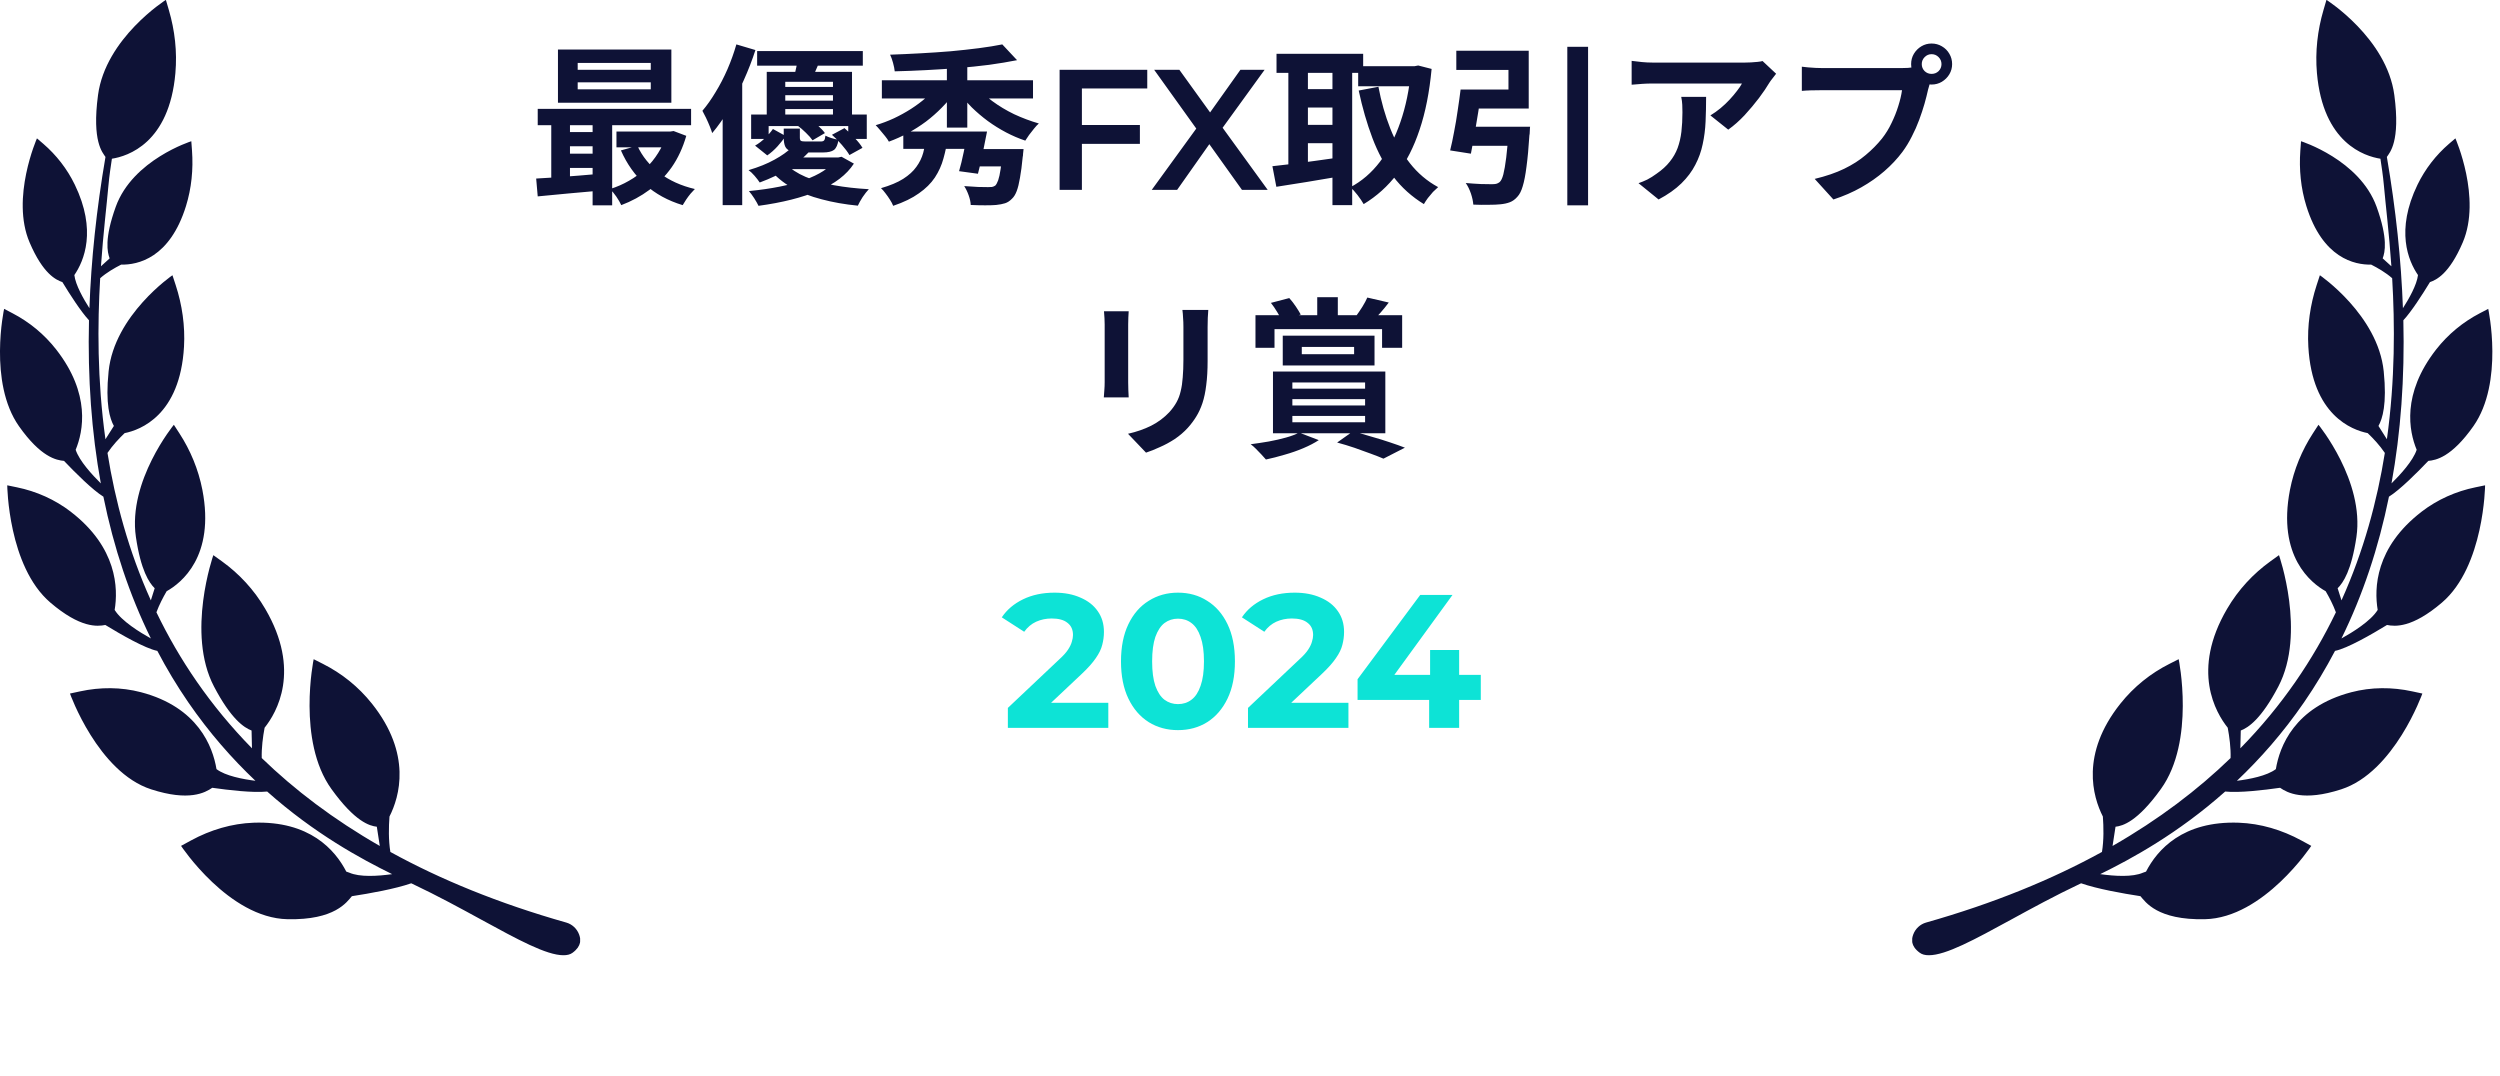
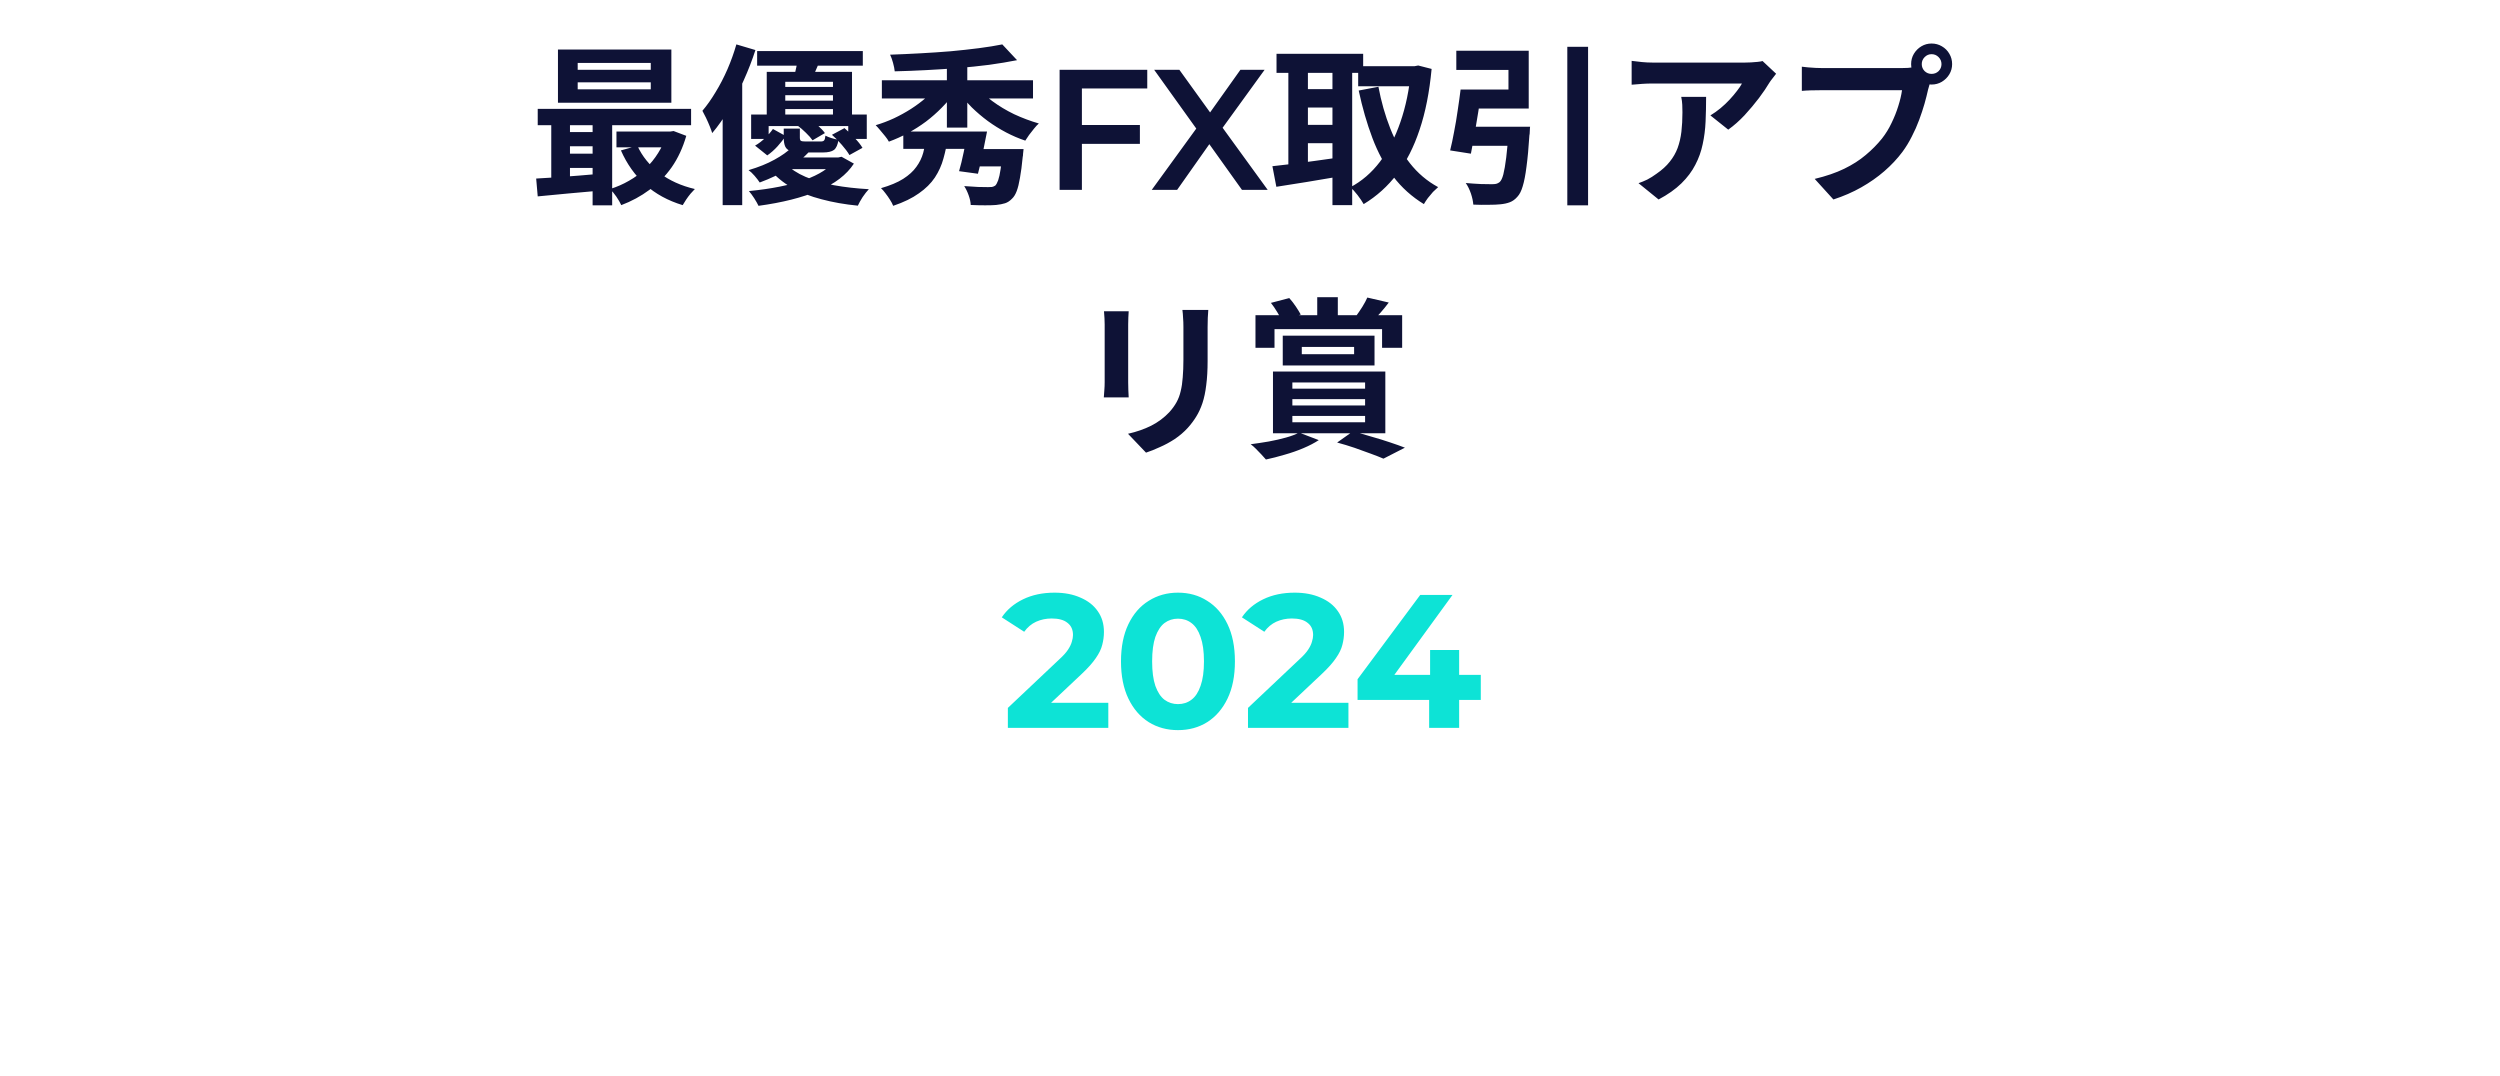
<svg xmlns="http://www.w3.org/2000/svg" width="158" height="68" viewBox="0 0 158 68" fill="none">
  <path d="M36.51 5.202V5.646H41.129V5.202H36.51ZM36.51 3.977V4.41H41.129V3.977H36.51ZM35.263 3.131H42.43V6.492H35.263V3.131ZM33.984 6.882H43.677V7.912H33.984V6.882ZM38.96 8.314H42.506V9.311H38.96V8.314ZM35.653 8.346H38.115V9.246H35.653V8.346ZM35.653 9.712H38.115V10.612H35.653V9.712ZM40.283 9.213C40.587 9.878 41.049 10.45 41.671 10.927C42.3 11.404 43.048 11.743 43.915 11.946C43.836 12.025 43.745 12.123 43.644 12.239C43.543 12.361 43.449 12.488 43.362 12.618C43.276 12.748 43.203 12.864 43.146 12.965C42.213 12.683 41.422 12.249 40.771 11.664C40.128 11.078 39.618 10.359 39.242 9.506L40.283 9.213ZM42.115 8.314H42.354L42.571 8.281L43.373 8.585C43.156 9.336 42.849 9.998 42.452 10.569C42.054 11.133 41.584 11.61 41.042 12C40.507 12.398 39.914 12.719 39.264 12.965C39.192 12.806 39.087 12.625 38.95 12.423C38.812 12.228 38.682 12.069 38.559 11.946C38.978 11.816 39.376 11.642 39.752 11.425C40.135 11.209 40.482 10.952 40.793 10.655C41.104 10.359 41.371 10.03 41.595 9.669C41.826 9.307 42 8.921 42.115 8.509V8.314ZM33.886 11.284C34.255 11.263 34.667 11.237 35.122 11.209C35.578 11.172 36.058 11.136 36.564 11.1C37.07 11.057 37.58 11.013 38.093 10.97V12.033C37.363 12.098 36.636 12.163 35.914 12.228C35.198 12.3 34.555 12.361 33.984 12.412L33.886 11.284ZM37.453 7.218H38.689V12.976H37.453V7.218ZM34.84 7.24H36.022V11.675H34.84V7.24ZM47.851 3.228H54.53V4.15H47.851V3.228ZM49.12 5.494H53.208V6.015H49.12V5.494ZM49.12 6.362H53.208V6.893H49.12V6.362ZM48.458 4.54H53.847V7.544H52.644V5.169H49.629V7.544H48.458V4.54ZM47.472 7.24H54.78V8.78H53.609V7.967H48.578V8.78H47.472V7.24ZM48.849 8.151L49.651 8.595C49.514 8.805 49.344 9.022 49.142 9.246C48.939 9.47 48.722 9.662 48.491 9.821L47.721 9.203C47.938 9.08 48.148 8.921 48.35 8.726C48.552 8.53 48.719 8.339 48.849 8.151ZM49.532 8.129H50.551V8.693C50.551 8.801 50.573 8.87 50.616 8.899C50.667 8.928 50.764 8.942 50.909 8.942C50.938 8.942 50.996 8.942 51.082 8.942C51.169 8.942 51.263 8.942 51.364 8.942C51.465 8.942 51.563 8.942 51.657 8.942C51.751 8.942 51.82 8.942 51.863 8.942C51.971 8.942 52.044 8.921 52.08 8.877C52.123 8.834 52.152 8.733 52.167 8.574C52.261 8.624 52.387 8.675 52.546 8.726C52.712 8.776 52.861 8.812 52.991 8.834C52.947 9.145 52.853 9.358 52.709 9.474C52.564 9.582 52.329 9.636 52.004 9.636C51.953 9.636 51.87 9.636 51.755 9.636C51.639 9.636 51.512 9.636 51.375 9.636C51.245 9.636 51.122 9.636 51.006 9.636C50.891 9.636 50.808 9.636 50.757 9.636C50.432 9.636 50.179 9.611 49.998 9.56C49.817 9.503 49.694 9.405 49.629 9.268C49.564 9.13 49.532 8.939 49.532 8.693V8.129ZM50.388 7.923L51.126 7.5C51.314 7.616 51.502 7.761 51.69 7.934C51.877 8.1 52.026 8.259 52.134 8.411L51.353 8.867C51.259 8.729 51.118 8.57 50.931 8.389C50.75 8.209 50.569 8.053 50.388 7.923ZM52.579 8.52L53.37 8.097C53.58 8.277 53.793 8.483 54.01 8.715C54.234 8.946 54.4 9.156 54.509 9.344L53.684 9.799C53.576 9.611 53.417 9.398 53.208 9.159C52.998 8.913 52.788 8.7 52.579 8.52ZM50.031 9.322L51.169 9.56C50.786 9.972 50.338 10.341 49.825 10.666C49.319 10.984 48.715 11.274 48.014 11.534C47.934 11.411 47.826 11.27 47.689 11.111C47.551 10.952 47.425 10.833 47.309 10.753C47.945 10.565 48.491 10.345 48.946 10.092C49.409 9.839 49.77 9.582 50.031 9.322ZM52.741 9.951H52.98L53.186 9.907L53.966 10.341C53.504 11.05 52.756 11.62 51.722 12.054C50.696 12.488 49.434 12.806 47.938 13.008C47.873 12.871 47.783 12.712 47.667 12.531C47.551 12.351 47.439 12.199 47.331 12.076C48.74 11.939 49.915 11.704 50.855 11.371C51.794 11.031 52.423 10.623 52.741 10.146V9.951ZM49.662 10.352C49.973 10.677 50.388 10.952 50.909 11.176C51.437 11.4 52.036 11.577 52.709 11.707C53.388 11.83 54.122 11.913 54.91 11.957C54.787 12.087 54.657 12.253 54.519 12.455C54.389 12.658 54.288 12.838 54.216 12.998C53.392 12.918 52.629 12.784 51.928 12.596C51.227 12.416 50.598 12.17 50.041 11.859C49.492 11.541 49.026 11.154 48.643 10.699L49.662 10.352ZM49.825 9.951H53.045V10.688H49.098L49.825 9.951ZM50.421 3.651L51.831 3.814C51.736 4.045 51.642 4.262 51.548 4.464C51.462 4.667 51.386 4.844 51.321 4.996L50.193 4.801C50.244 4.62 50.291 4.425 50.334 4.215C50.378 4.005 50.407 3.817 50.421 3.651ZM46.539 2.806L47.743 3.163C47.54 3.792 47.295 4.428 47.005 5.072C46.724 5.715 46.413 6.326 46.073 6.904C45.733 7.475 45.379 7.977 45.011 8.411C44.982 8.31 44.931 8.169 44.859 7.988C44.786 7.808 44.707 7.627 44.62 7.446C44.533 7.265 44.458 7.117 44.392 7.002C44.682 6.662 44.96 6.268 45.227 5.82C45.502 5.372 45.751 4.891 45.975 4.378C46.2 3.857 46.388 3.333 46.539 2.806ZM45.672 5.787L46.875 4.584L46.908 4.605V12.965H45.672V5.787ZM55.734 5.072H65.286V6.221H55.734V5.072ZM57.089 8.314H61.513V9.409H57.089V8.314ZM59.843 3.608H61.133V8.064H59.843V3.608ZM59.236 5.397L60.331 5.82C60.1 6.167 59.829 6.496 59.518 6.806C59.214 7.117 58.882 7.41 58.52 7.685C58.159 7.952 57.779 8.194 57.382 8.411C56.992 8.621 56.59 8.801 56.178 8.953C56.12 8.845 56.041 8.729 55.94 8.606C55.839 8.476 55.734 8.35 55.625 8.227C55.524 8.104 55.43 7.999 55.343 7.912C55.734 7.797 56.117 7.652 56.493 7.479C56.876 7.298 57.237 7.099 57.577 6.882C57.924 6.658 58.238 6.423 58.52 6.178C58.802 5.925 59.041 5.664 59.236 5.397ZM61.675 5.397C61.943 5.744 62.286 6.073 62.706 6.384C63.125 6.694 63.587 6.973 64.093 7.218C64.607 7.457 65.127 7.652 65.655 7.804C65.561 7.883 65.46 7.992 65.351 8.129C65.243 8.259 65.138 8.393 65.037 8.53C64.943 8.661 64.863 8.78 64.798 8.888C64.386 8.751 63.981 8.577 63.584 8.368C63.186 8.158 62.803 7.92 62.434 7.652C62.073 7.385 61.737 7.099 61.426 6.796C61.115 6.485 60.841 6.159 60.602 5.82L61.675 5.397ZM63.345 2.806L64.278 3.803C63.736 3.911 63.15 4.009 62.521 4.096C61.892 4.175 61.238 4.244 60.559 4.302C59.886 4.352 59.207 4.396 58.52 4.432C57.841 4.468 57.183 4.493 56.547 4.508C56.532 4.356 56.496 4.175 56.438 3.966C56.381 3.756 56.319 3.586 56.254 3.456C56.883 3.434 57.523 3.405 58.173 3.369C58.831 3.333 59.471 3.29 60.093 3.239C60.721 3.181 61.314 3.116 61.871 3.044C62.427 2.972 62.919 2.892 63.345 2.806ZM58.553 8.661H59.908C59.843 9.13 59.749 9.582 59.626 10.016C59.511 10.442 59.33 10.844 59.084 11.219C58.838 11.588 58.502 11.921 58.076 12.217C57.657 12.52 57.114 12.784 56.449 13.008C56.406 12.893 56.337 12.763 56.243 12.618C56.157 12.481 56.063 12.347 55.962 12.217C55.867 12.087 55.773 11.978 55.68 11.892C56.258 11.725 56.724 11.53 57.078 11.306C57.44 11.075 57.718 10.822 57.913 10.547C58.115 10.272 58.26 9.976 58.347 9.658C58.434 9.333 58.502 9 58.553 8.661ZM63.378 9.419H64.69C64.69 9.419 64.686 9.452 64.679 9.517C64.672 9.575 64.664 9.644 64.657 9.723C64.657 9.803 64.65 9.868 64.635 9.918C64.585 10.446 64.527 10.887 64.462 11.241C64.404 11.588 64.335 11.866 64.256 12.076C64.177 12.286 64.079 12.444 63.963 12.553C63.826 12.697 63.678 12.795 63.519 12.846C63.36 12.896 63.172 12.932 62.955 12.954C62.789 12.969 62.557 12.976 62.261 12.976C61.972 12.976 61.668 12.969 61.35 12.954C61.343 12.773 61.3 12.571 61.22 12.347C61.141 12.123 61.047 11.928 60.938 11.761C61.234 11.783 61.527 11.801 61.816 11.816C62.106 11.823 62.315 11.826 62.445 11.826C62.547 11.826 62.63 11.823 62.695 11.816C62.767 11.801 62.836 11.772 62.901 11.729C62.966 11.664 63.027 11.552 63.085 11.393C63.143 11.227 63.193 10.995 63.237 10.699C63.287 10.402 63.331 10.03 63.367 9.582L63.378 9.419ZM61.762 9.419H63.681V10.515H61.437L61.762 9.419ZM61.144 8.314H62.38C62.294 8.762 62.2 9.232 62.098 9.723C61.997 10.215 61.9 10.634 61.806 10.981L60.613 10.818C60.714 10.478 60.812 10.077 60.906 9.615C61.007 9.152 61.086 8.718 61.144 8.314ZM68.257 7.902H72.041V9.094H68.257V7.902ZM68.376 12H66.967V4.41H72.507V5.592H68.376V12ZM72.79 12L75.988 7.598V8.661L72.942 4.41H74.535L76.802 7.555L76.151 7.565L78.395 4.41H79.924L76.899 8.585V7.565L80.119 12H78.493L76.108 8.661H76.747L74.394 12H72.79ZM85.837 4.183H89.535V5.451H85.837V4.183ZM80.676 3.402H86.152V4.605H80.676V3.402ZM82.108 5.635H84.71V6.796H82.108V5.635ZM82.108 7.891H84.71V9.051H82.108V7.891ZM89.177 4.183H89.404L89.632 4.139L90.478 4.356C90.341 5.823 90.088 7.103 89.719 8.194C89.358 9.286 88.884 10.218 88.299 10.992C87.713 11.765 87.008 12.401 86.184 12.9C86.09 12.734 85.96 12.542 85.794 12.325C85.635 12.116 85.483 11.953 85.338 11.837C86.061 11.454 86.687 10.916 87.214 10.222C87.742 9.521 88.172 8.686 88.505 7.717C88.844 6.741 89.068 5.657 89.177 4.464V4.183ZM87.117 5.484C87.29 6.416 87.54 7.294 87.865 8.118C88.19 8.942 88.602 9.672 89.101 10.309C89.6 10.945 90.196 11.451 90.89 11.826C90.796 11.906 90.688 12.007 90.565 12.13C90.449 12.26 90.341 12.39 90.239 12.52C90.138 12.658 90.055 12.784 89.99 12.9C89.231 12.437 88.584 11.855 88.049 11.154C87.522 10.453 87.084 9.644 86.737 8.726C86.39 7.808 86.101 6.806 85.87 5.722L87.117 5.484ZM81.424 3.89H82.66V10.981H81.424V3.89ZM84.211 3.89H85.458V12.965H84.211V3.89ZM80.416 10.504C80.778 10.468 81.186 10.421 81.641 10.363C82.104 10.305 82.592 10.24 83.105 10.168C83.625 10.095 84.139 10.023 84.645 9.951L84.71 11.143C84.008 11.266 83.3 11.386 82.585 11.501C81.869 11.61 81.229 11.711 80.665 11.805L80.416 10.504ZM95.346 8.01H96.701C96.701 8.01 96.698 8.046 96.691 8.118C96.691 8.183 96.687 8.259 96.68 8.346C96.68 8.426 96.673 8.494 96.658 8.552C96.608 9.347 96.546 10.009 96.474 10.536C96.409 11.057 96.329 11.469 96.235 11.772C96.149 12.069 96.037 12.289 95.899 12.434C95.755 12.6 95.596 12.716 95.422 12.781C95.256 12.846 95.057 12.889 94.826 12.911C94.638 12.932 94.388 12.943 94.078 12.943C93.774 12.95 93.452 12.947 93.113 12.932C93.098 12.723 93.048 12.488 92.961 12.228C92.874 11.975 92.766 11.754 92.636 11.566C92.961 11.595 93.279 11.617 93.59 11.631C93.9 11.639 94.128 11.642 94.273 11.642C94.381 11.642 94.475 11.635 94.555 11.62C94.634 11.599 94.707 11.563 94.772 11.512C94.865 11.433 94.945 11.27 95.01 11.024C95.075 10.771 95.137 10.413 95.194 9.951C95.252 9.488 95.303 8.903 95.346 8.194V8.01ZM92.31 5.657H93.644C93.579 6.105 93.507 6.575 93.427 7.067C93.348 7.558 93.268 8.035 93.189 8.498C93.109 8.953 93.033 9.358 92.961 9.712L91.649 9.506C91.736 9.159 91.819 8.769 91.898 8.335C91.985 7.894 92.061 7.443 92.126 6.98C92.198 6.51 92.26 6.069 92.31 5.657ZM99.054 2.957H100.366V12.976H99.054V2.957ZM92.581 8.01H95.737V9.213H92.43L92.581 8.01ZM92.755 5.657H95.335V4.421H92.039V3.207H96.615V6.861H92.755V5.657ZM112.25 4.66C112.192 4.732 112.12 4.826 112.033 4.942C111.946 5.05 111.877 5.144 111.827 5.223C111.661 5.505 111.44 5.831 111.165 6.199C110.891 6.561 110.587 6.922 110.255 7.284C109.922 7.638 109.579 7.941 109.225 8.194L108.097 7.294C108.314 7.164 108.527 7.012 108.737 6.839C108.946 6.665 109.138 6.485 109.311 6.297C109.492 6.102 109.648 5.917 109.778 5.744C109.915 5.57 110.02 5.415 110.092 5.278C109.998 5.278 109.839 5.278 109.615 5.278C109.391 5.278 109.123 5.278 108.813 5.278C108.502 5.278 108.166 5.278 107.804 5.278C107.45 5.278 107.096 5.278 106.742 5.278C106.388 5.278 106.051 5.278 105.733 5.278C105.423 5.278 105.151 5.278 104.92 5.278C104.696 5.278 104.537 5.278 104.443 5.278C104.219 5.278 104.006 5.285 103.803 5.299C103.601 5.314 103.373 5.332 103.12 5.354V3.846C103.33 3.875 103.547 3.901 103.771 3.922C103.995 3.944 104.219 3.955 104.443 3.955C104.537 3.955 104.703 3.955 104.942 3.955C105.18 3.955 105.462 3.955 105.788 3.955C106.12 3.955 106.471 3.955 106.839 3.955C107.215 3.955 107.587 3.955 107.956 3.955C108.332 3.955 108.679 3.955 108.997 3.955C109.322 3.955 109.597 3.955 109.821 3.955C110.052 3.955 110.208 3.955 110.287 3.955C110.388 3.955 110.511 3.951 110.656 3.944C110.8 3.937 110.941 3.926 111.079 3.911C111.223 3.897 111.328 3.879 111.393 3.857L112.25 4.66ZM107.826 6.123C107.826 6.658 107.815 7.175 107.793 7.674C107.772 8.173 107.71 8.653 107.609 9.116C107.515 9.571 107.36 10.005 107.143 10.417C106.933 10.829 106.641 11.219 106.265 11.588C105.889 11.957 105.408 12.296 104.823 12.607L103.554 11.577C103.727 11.519 103.912 11.443 104.107 11.349C104.302 11.248 104.497 11.125 104.692 10.981C105.039 10.742 105.318 10.489 105.527 10.222C105.744 9.954 105.91 9.665 106.026 9.354C106.142 9.036 106.221 8.693 106.265 8.324C106.308 7.949 106.33 7.54 106.33 7.099C106.33 6.933 106.326 6.774 106.319 6.622C106.312 6.463 106.29 6.297 106.254 6.123H107.826ZM121.455 4.052C121.455 4.226 121.516 4.374 121.639 4.497C121.762 4.613 121.907 4.67 122.073 4.67C122.247 4.67 122.395 4.613 122.518 4.497C122.64 4.374 122.702 4.226 122.702 4.052C122.702 3.879 122.64 3.731 122.518 3.608C122.395 3.485 122.247 3.424 122.073 3.424C121.907 3.424 121.762 3.485 121.639 3.608C121.516 3.731 121.455 3.879 121.455 4.052ZM120.783 4.052C120.783 3.814 120.841 3.597 120.956 3.402C121.079 3.199 121.238 3.04 121.433 2.925C121.629 2.809 121.842 2.751 122.073 2.751C122.312 2.751 122.528 2.809 122.724 2.925C122.926 3.04 123.085 3.199 123.201 3.402C123.316 3.597 123.374 3.814 123.374 4.052C123.374 4.284 123.316 4.497 123.201 4.692C123.085 4.887 122.926 5.046 122.724 5.169C122.528 5.285 122.312 5.343 122.073 5.343C121.842 5.343 121.629 5.285 121.433 5.169C121.238 5.046 121.079 4.887 120.956 4.692C120.841 4.497 120.783 4.284 120.783 4.052ZM122.095 4.909C122.044 5.01 122.001 5.133 121.965 5.278C121.928 5.415 121.892 5.541 121.856 5.657C121.798 5.925 121.722 6.225 121.629 6.557C121.535 6.882 121.423 7.222 121.292 7.576C121.162 7.93 121.007 8.281 120.826 8.628C120.653 8.975 120.454 9.3 120.23 9.604C119.905 10.037 119.525 10.442 119.091 10.818C118.658 11.194 118.173 11.534 117.638 11.837C117.104 12.141 116.514 12.398 115.871 12.607L114.689 11.306C115.412 11.133 116.034 10.919 116.554 10.666C117.075 10.413 117.526 10.124 117.91 9.799C118.3 9.474 118.643 9.127 118.94 8.758C119.178 8.454 119.381 8.126 119.547 7.771C119.72 7.417 119.861 7.063 119.97 6.709C120.085 6.347 120.165 6.011 120.208 5.7C120.1 5.7 119.919 5.7 119.666 5.7C119.42 5.7 119.128 5.7 118.788 5.7C118.455 5.7 118.105 5.7 117.736 5.7C117.375 5.7 117.024 5.7 116.684 5.7C116.345 5.7 116.037 5.7 115.763 5.7C115.495 5.7 115.296 5.7 115.166 5.7C114.913 5.7 114.668 5.704 114.429 5.711C114.198 5.719 114.013 5.729 113.876 5.744V4.215C113.985 4.23 114.115 4.244 114.266 4.258C114.425 4.273 114.584 4.284 114.744 4.291C114.91 4.298 115.051 4.302 115.166 4.302C115.282 4.302 115.445 4.302 115.654 4.302C115.871 4.302 116.121 4.302 116.402 4.302C116.684 4.302 116.977 4.302 117.281 4.302C117.591 4.302 117.899 4.302 118.202 4.302C118.513 4.302 118.802 4.302 119.07 4.302C119.337 4.302 119.568 4.302 119.764 4.302C119.959 4.302 120.1 4.302 120.186 4.302C120.295 4.302 120.425 4.298 120.577 4.291C120.736 4.284 120.888 4.258 121.032 4.215L122.095 4.909ZM76.364 19.586C76.357 19.738 76.346 19.904 76.332 20.085C76.324 20.258 76.321 20.454 76.321 20.67C76.321 20.858 76.321 21.086 76.321 21.354C76.321 21.621 76.321 21.888 76.321 22.156C76.321 22.416 76.321 22.637 76.321 22.817C76.321 23.395 76.292 23.901 76.234 24.335C76.183 24.769 76.104 25.148 75.995 25.474C75.887 25.799 75.753 26.088 75.594 26.341C75.442 26.587 75.265 26.822 75.063 27.046C74.824 27.306 74.55 27.541 74.239 27.751C73.928 27.953 73.614 28.123 73.296 28.26C72.985 28.405 72.696 28.52 72.428 28.607L71.29 27.415C71.832 27.292 72.32 27.122 72.754 26.905C73.194 26.681 73.578 26.395 73.903 26.048C74.091 25.839 74.243 25.629 74.358 25.419C74.474 25.21 74.561 24.979 74.618 24.726C74.683 24.465 74.727 24.173 74.749 23.847C74.777 23.522 74.792 23.15 74.792 22.73C74.792 22.543 74.792 22.319 74.792 22.058C74.792 21.798 74.792 21.541 74.792 21.288C74.792 21.035 74.792 20.829 74.792 20.67C74.792 20.454 74.785 20.258 74.77 20.085C74.763 19.904 74.749 19.738 74.727 19.586H76.364ZM71.333 19.673C71.326 19.803 71.319 19.933 71.311 20.063C71.304 20.186 71.301 20.334 71.301 20.508C71.301 20.587 71.301 20.717 71.301 20.898C71.301 21.079 71.301 21.292 71.301 21.538C71.301 21.776 71.301 22.029 71.301 22.297C71.301 22.557 71.301 22.81 71.301 23.056C71.301 23.302 71.301 23.526 71.301 23.728C71.301 23.923 71.301 24.071 71.301 24.173C71.301 24.31 71.304 24.469 71.311 24.65C71.319 24.83 71.326 24.986 71.333 25.116H69.761C69.768 25.015 69.779 24.87 69.793 24.682C69.808 24.494 69.815 24.321 69.815 24.162C69.815 24.061 69.815 23.912 69.815 23.717C69.815 23.522 69.815 23.302 69.815 23.056C69.815 22.803 69.815 22.546 69.815 22.286C69.815 22.018 69.815 21.765 69.815 21.527C69.815 21.288 69.815 21.079 69.815 20.898C69.815 20.717 69.815 20.587 69.815 20.508C69.815 20.407 69.811 20.276 69.804 20.117C69.797 19.951 69.786 19.803 69.772 19.673H71.333ZM83.249 18.784H84.55V20.573H83.249V18.784ZM79.346 19.922H88.616V21.982H87.347V20.801H80.549V21.982H79.346V19.922ZM82.273 21.928V22.384H85.58V21.928H82.273ZM81.07 21.213H86.87V23.099H81.07V21.213ZM80.322 19.142L81.482 18.838C81.626 18.997 81.764 19.174 81.894 19.369C82.024 19.564 82.129 19.734 82.208 19.879L81.016 20.269C80.95 20.117 80.853 19.937 80.723 19.727C80.593 19.51 80.459 19.315 80.322 19.142ZM86.415 18.805L87.77 19.12C87.597 19.351 87.423 19.564 87.25 19.76C87.076 19.955 86.921 20.125 86.784 20.269L85.71 19.966C85.833 19.799 85.963 19.608 86.101 19.391C86.238 19.167 86.343 18.972 86.415 18.805ZM81.677 25.224V25.625H86.274V25.224H81.677ZM81.677 26.287V26.688H86.274V26.287H81.677ZM81.677 24.173V24.563H86.274V24.173H81.677ZM80.452 23.479H87.553V27.382H80.452V23.479ZM82.1 27.339L83.347 27.816C83.072 27.996 82.747 28.166 82.371 28.325C81.995 28.484 81.601 28.622 81.189 28.737C80.777 28.86 80.383 28.961 80.007 29.041C79.935 28.954 79.837 28.846 79.714 28.716C79.599 28.593 79.483 28.474 79.367 28.358C79.252 28.242 79.143 28.148 79.042 28.076C79.425 28.025 79.808 27.968 80.191 27.902C80.582 27.83 80.943 27.747 81.276 27.653C81.615 27.559 81.89 27.454 82.1 27.339ZM84.507 27.968L85.504 27.263C85.887 27.364 86.281 27.476 86.686 27.599C87.098 27.715 87.485 27.834 87.846 27.957C88.215 28.079 88.529 28.192 88.79 28.293L87.434 28.987C87.217 28.893 86.95 28.788 86.632 28.672C86.321 28.557 85.981 28.434 85.613 28.304C85.251 28.181 84.883 28.069 84.507 27.968Z" fill="#0E1236" />
  <path d="M63.697 46V44.74L66.937 41.68C67.193 41.448 67.381 41.24 67.501 41.056C67.621 40.872 67.701 40.704 67.741 40.552C67.789 40.4 67.813 40.26 67.813 40.132C67.813 39.796 67.697 39.54 67.465 39.364C67.241 39.18 66.909 39.088 66.469 39.088C66.117 39.088 65.789 39.156 65.485 39.292C65.189 39.428 64.937 39.64 64.729 39.928L63.313 39.016C63.633 38.536 64.081 38.156 64.657 37.876C65.233 37.596 65.897 37.456 66.649 37.456C67.273 37.456 67.817 37.56 68.281 37.768C68.753 37.968 69.117 38.252 69.373 38.62C69.637 38.988 69.769 39.428 69.769 39.94C69.769 40.212 69.733 40.484 69.661 40.756C69.597 41.02 69.461 41.3 69.253 41.596C69.053 41.892 68.757 42.224 68.365 42.592L65.677 45.124L65.305 44.416H70.045V46H63.697ZM74.447 46.144C73.759 46.144 73.143 45.976 72.599 45.64C72.055 45.296 71.627 44.8 71.315 44.152C71.003 43.504 70.847 42.72 70.847 41.8C70.847 40.88 71.003 40.096 71.315 39.448C71.627 38.8 72.055 38.308 72.599 37.972C73.143 37.628 73.759 37.456 74.447 37.456C75.143 37.456 75.759 37.628 76.295 37.972C76.839 38.308 77.267 38.8 77.579 39.448C77.891 40.096 78.047 40.88 78.047 41.8C78.047 42.72 77.891 43.504 77.579 44.152C77.267 44.8 76.839 45.296 76.295 45.64C75.759 45.976 75.143 46.144 74.447 46.144ZM74.447 44.5C74.775 44.5 75.059 44.408 75.299 44.224C75.547 44.04 75.739 43.748 75.875 43.348C76.019 42.948 76.091 42.432 76.091 41.8C76.091 41.168 76.019 40.652 75.875 40.252C75.739 39.852 75.547 39.56 75.299 39.376C75.059 39.192 74.775 39.1 74.447 39.1C74.127 39.1 73.843 39.192 73.595 39.376C73.355 39.56 73.163 39.852 73.019 40.252C72.883 40.652 72.815 41.168 72.815 41.8C72.815 42.432 72.883 42.948 73.019 43.348C73.163 43.748 73.355 44.04 73.595 44.224C73.843 44.408 74.127 44.5 74.447 44.5ZM78.873 46V44.74L82.113 41.68C82.369 41.448 82.557 41.24 82.677 41.056C82.797 40.872 82.877 40.704 82.917 40.552C82.965 40.4 82.989 40.26 82.989 40.132C82.989 39.796 82.873 39.54 82.641 39.364C82.417 39.18 82.085 39.088 81.645 39.088C81.293 39.088 80.965 39.156 80.661 39.292C80.365 39.428 80.113 39.64 79.905 39.928L78.489 39.016C78.809 38.536 79.257 38.156 79.833 37.876C80.409 37.596 81.073 37.456 81.825 37.456C82.449 37.456 82.993 37.56 83.457 37.768C83.929 37.968 84.293 38.252 84.549 38.62C84.813 38.988 84.945 39.428 84.945 39.94C84.945 40.212 84.909 40.484 84.837 40.756C84.773 41.02 84.637 41.3 84.429 41.596C84.229 41.892 83.933 42.224 83.541 42.592L80.853 45.124L80.481 44.416H85.221V46H78.873ZM85.798 44.236V42.928L89.758 37.6H91.798L87.922 42.928L86.974 42.652H93.586V44.236H85.798ZM90.322 46V44.236L90.382 42.652V41.08H92.218V46H90.322Z" fill="#0DE3D6" />
  <g clip-path="url(#clip0_9101_11544)">
-     <path d="M4.481 32.349C7.405 34.6 7.474 37.188 7.246 38.547C7.679 39.252 8.861 39.978 9.536 40.351C8.191 37.614 7.19 34.622 6.534 31.39C5.849 30.965 4.757 29.876 4.045 29.128C3.571 29.086 2.58 28.901 1.197 26.934C-0.748 24.163 0.26 19.52 0.26 19.52L0.788 19.796C1.841 20.343 2.792 21.116 3.558 22.097C5.739 24.898 5.266 27.257 4.782 28.426C5.012 29.128 5.832 30.017 6.372 30.55C5.788 27.34 5.536 23.901 5.624 20.241C5.112 19.694 4.405 18.589 3.943 17.829C3.541 17.691 2.721 17.315 1.87 15.321C0.671 12.517 2.335 8.744 2.335 8.744L2.743 9.094C3.553 9.793 4.241 10.666 4.73 11.677C6.125 14.561 5.315 16.484 4.699 17.384C4.772 18.009 5.279 18.898 5.651 19.478C5.761 16.437 6.096 13.246 6.666 9.918C6.485 9.639 5.802 8.959 6.194 6.014C6.671 2.407 10.483 -0.008 10.483 -0.008L10.672 0.636C11.049 1.918 11.203 3.271 11.085 4.617C10.699 9.053 8.066 9.876 7.072 10.031C7.006 10.487 6.911 11.069 6.852 11.738C6.747 12.934 6.529 14.688 6.38 16.829C6.536 16.688 6.735 16.509 6.93 16.329C6.783 15.943 6.585 15.092 7.317 13.064C8.391 10.094 12.091 8.926 12.091 8.926L12.135 9.52C12.221 10.702 12.103 11.898 11.756 13.017C10.73 16.326 8.702 16.744 7.657 16.724C7.248 16.931 6.737 17.224 6.331 17.583C6.16 20.478 6.14 23.992 6.664 27.76C6.82 27.514 7.014 27.21 7.197 26.92C6.945 26.467 6.651 25.547 6.864 23.467C7.229 19.909 10.899 17.395 10.899 17.395L11.105 18.023C11.511 19.266 11.704 20.592 11.629 21.915C11.381 26.244 8.871 27.174 7.877 27.373C7.52 27.713 7.109 28.155 6.793 28.625C7.278 31.65 8.124 34.818 9.534 37.943C9.607 37.708 9.693 37.44 9.776 37.177C9.424 36.832 8.9 36.05 8.589 33.937C8.071 30.401 10.988 26.846 10.988 26.846L11.337 27.384C12.032 28.453 12.539 29.666 12.791 30.962C13.603 35.172 11.447 36.854 10.532 37.365C10.305 37.755 10.062 38.221 9.886 38.697C11.318 41.669 13.273 44.589 15.925 47.293C15.918 46.992 15.908 46.578 15.899 46.169C15.421 45.987 14.602 45.445 13.523 43.385C11.756 40.011 13.483 35.086 13.483 35.086L14.029 35.478C15.111 36.257 16.055 37.268 16.762 38.478C19.048 42.376 17.482 45.042 16.723 45.992C16.613 46.575 16.523 47.274 16.542 47.909C18.607 49.909 21.069 51.785 24.003 53.465C23.959 53.18 23.888 52.713 23.815 52.249C23.362 52.197 22.437 51.94 20.944 49.862C18.757 46.821 19.824 41.661 19.824 41.661L20.413 41.959C21.585 42.55 22.65 43.393 23.509 44.473C26.044 47.658 25.249 50.354 24.615 51.605C24.566 52.26 24.549 53.108 24.671 53.843C27.825 55.578 31.506 57.092 35.793 58.307C36.16 58.412 36.461 58.691 36.598 59.056C36.706 59.346 36.781 59.779 36.184 60.216C36.042 60.321 35.854 60.371 35.612 60.371C34.533 60.371 32.722 59.379 30.427 58.127C29.125 57.415 27.647 56.608 26.071 55.862L25.99 55.824C24.965 56.18 23.379 56.465 22.239 56.639C21.928 56.995 21.182 58.161 18.165 58.094C14.447 58.011 11.443 53.459 11.443 53.459L12.067 53.119C13.305 52.445 14.653 52.045 16.028 51.995C19.564 51.871 21.177 53.708 21.886 55.086C21.95 55.103 22.014 55.125 22.075 55.152C22.733 55.443 23.854 55.376 24.784 55.246C22.819 54.282 19.877 52.686 16.885 50.025C15.996 50.117 14.455 49.937 13.415 49.788C12.96 50.1 11.949 50.661 9.556 49.887C6.186 48.799 4.422 43.832 4.422 43.832L5.063 43.694C6.336 43.418 7.65 43.418 8.912 43.749C12.514 44.694 13.447 47.188 13.682 48.608C14.244 49.036 15.348 49.246 16.143 49.346C14.685 47.965 13.231 46.324 11.89 44.373C11.181 43.34 10.532 42.26 9.943 41.136C9.172 40.981 7.64 40.1 6.656 39.498C6.152 39.597 5.08 39.705 3.181 38.081C0.509 35.793 0.458 30.672 0.458 30.672L1.072 30.799C2.293 31.05 3.465 31.564 4.491 32.354L4.481 32.349Z" fill="#0E1236" />
-   </g>
+     </g>
  <g clip-path="url(#clip1_9101_11544)">
-     <path d="M153.035 32.349C150.111 34.6 150.042 37.188 150.27 38.547C149.837 39.252 148.655 39.978 147.979 40.351C149.325 37.614 150.326 34.622 150.982 31.39C151.667 30.965 152.758 29.876 153.47 29.128C153.945 29.086 154.936 28.901 156.319 26.934C158.264 24.163 157.256 19.52 157.256 19.52L156.727 19.796C155.675 20.343 154.723 21.116 153.957 22.097C151.777 24.898 152.249 27.257 152.734 28.426C152.504 29.128 151.684 30.017 151.143 30.55C151.728 27.34 151.98 23.901 151.892 20.241C152.403 19.694 153.111 18.589 153.573 17.829C153.974 17.691 154.794 17.315 155.646 15.321C156.845 12.517 155.181 8.744 155.181 8.744L154.772 9.094C153.962 9.793 153.275 10.666 152.785 11.677C151.39 14.561 152.2 16.484 152.817 17.384C152.744 18.009 152.237 18.898 151.865 19.478C151.755 16.437 151.42 13.246 150.85 9.918C151.031 9.639 151.713 8.959 151.322 6.014C150.845 2.407 147.032 -0.008 147.032 -0.008L146.844 0.636C146.467 1.918 146.313 3.271 146.43 4.617C146.817 9.053 149.45 9.876 150.443 10.031C150.509 10.487 150.605 11.069 150.664 11.738C150.769 12.934 150.987 14.688 151.136 16.829C150.979 16.688 150.781 16.509 150.585 16.329C150.732 15.943 150.93 15.092 150.199 13.064C149.124 10.094 145.425 8.926 145.425 8.926L145.381 9.52C145.295 10.702 145.412 11.898 145.76 13.017C146.785 16.326 148.814 16.744 149.859 16.724C150.267 16.931 150.779 17.224 151.185 17.583C151.356 20.478 151.376 23.992 150.852 27.76C150.695 27.514 150.502 27.21 150.319 26.92C150.571 26.467 150.864 25.547 150.651 23.467C150.287 19.909 146.616 17.395 146.616 17.395L146.411 18.023C146.005 19.266 145.811 20.592 145.887 21.915C146.134 26.244 148.645 27.174 149.638 27.373C149.996 27.713 150.407 28.155 150.722 28.625C150.238 31.65 149.391 34.818 147.982 37.943C147.908 37.708 147.823 37.44 147.739 37.177C148.092 36.832 148.615 36.05 148.926 33.937C149.445 30.401 146.528 26.846 146.528 26.846L146.178 27.384C145.483 28.453 144.977 29.666 144.725 30.962C143.912 35.172 146.068 36.854 146.983 37.365C147.211 37.755 147.453 38.221 147.629 38.697C146.198 41.669 144.243 44.589 141.59 47.293C141.597 46.992 141.607 46.578 141.617 46.169C142.094 45.987 142.914 45.445 143.993 43.385C145.76 40.011 144.032 35.086 144.032 35.086L143.487 35.478C142.405 36.257 141.46 37.268 140.753 38.478C138.468 42.376 140.034 45.042 140.792 45.992C140.902 46.575 140.993 47.274 140.973 47.909C138.908 49.909 136.446 51.785 133.513 53.465C133.557 53.18 133.628 52.713 133.701 52.249C134.154 52.197 135.079 51.94 136.571 49.862C138.759 46.821 137.692 41.661 137.692 41.661L137.102 41.959C135.93 42.55 134.866 43.393 134.007 44.473C131.472 47.658 132.267 50.354 132.901 51.605C132.95 52.26 132.967 53.108 132.844 53.843C129.69 55.578 126.01 57.092 121.723 58.307C121.356 58.412 121.055 58.691 120.918 59.056C120.81 59.346 120.734 59.779 121.331 60.216C121.473 60.321 121.662 60.371 121.904 60.371C122.983 60.371 124.794 59.379 127.089 58.127C128.391 57.415 129.869 56.608 131.445 55.862L131.526 55.824C132.551 56.18 134.137 56.465 135.277 56.639C135.588 56.995 136.334 58.161 139.351 58.094C143.068 58.011 146.073 53.459 146.073 53.459L145.449 53.119C144.211 52.445 142.863 52.045 141.487 51.995C137.951 51.871 136.339 53.708 135.629 55.086C135.566 55.103 135.502 55.125 135.441 55.152C134.783 55.443 133.662 55.376 132.732 55.246C134.697 54.282 137.638 52.686 140.631 50.025C141.519 50.117 143.061 49.937 144.101 49.788C144.556 50.1 145.566 50.661 147.96 49.887C151.329 48.799 153.093 43.832 153.093 43.832L152.452 43.694C151.18 43.418 149.866 43.418 148.603 43.749C145.001 44.694 144.069 47.188 143.834 48.608C143.271 49.036 142.168 49.246 141.372 49.346C142.831 47.965 144.284 46.324 145.625 44.373C146.335 43.34 146.983 42.26 147.573 41.136C148.344 40.981 149.876 40.1 150.859 39.498C151.363 39.597 152.435 39.705 154.334 38.081C157.006 35.793 157.058 30.672 157.058 30.672L156.443 30.799C155.222 31.05 154.05 31.564 153.025 32.354L153.035 32.349Z" fill="#0E1236" />
+     <path d="M153.035 32.349C150.111 34.6 150.042 37.188 150.27 38.547C149.837 39.252 148.655 39.978 147.979 40.351C149.325 37.614 150.326 34.622 150.982 31.39C151.667 30.965 152.758 29.876 153.47 29.128C153.945 29.086 154.936 28.901 156.319 26.934C158.264 24.163 157.256 19.52 157.256 19.52L156.727 19.796C151.777 24.898 152.249 27.257 152.734 28.426C152.504 29.128 151.684 30.017 151.143 30.55C151.728 27.34 151.98 23.901 151.892 20.241C152.403 19.694 153.111 18.589 153.573 17.829C153.974 17.691 154.794 17.315 155.646 15.321C156.845 12.517 155.181 8.744 155.181 8.744L154.772 9.094C153.962 9.793 153.275 10.666 152.785 11.677C151.39 14.561 152.2 16.484 152.817 17.384C152.744 18.009 152.237 18.898 151.865 19.478C151.755 16.437 151.42 13.246 150.85 9.918C151.031 9.639 151.713 8.959 151.322 6.014C150.845 2.407 147.032 -0.008 147.032 -0.008L146.844 0.636C146.467 1.918 146.313 3.271 146.43 4.617C146.817 9.053 149.45 9.876 150.443 10.031C150.509 10.487 150.605 11.069 150.664 11.738C150.769 12.934 150.987 14.688 151.136 16.829C150.979 16.688 150.781 16.509 150.585 16.329C150.732 15.943 150.93 15.092 150.199 13.064C149.124 10.094 145.425 8.926 145.425 8.926L145.381 9.52C145.295 10.702 145.412 11.898 145.76 13.017C146.785 16.326 148.814 16.744 149.859 16.724C150.267 16.931 150.779 17.224 151.185 17.583C151.356 20.478 151.376 23.992 150.852 27.76C150.695 27.514 150.502 27.21 150.319 26.92C150.571 26.467 150.864 25.547 150.651 23.467C150.287 19.909 146.616 17.395 146.616 17.395L146.411 18.023C146.005 19.266 145.811 20.592 145.887 21.915C146.134 26.244 148.645 27.174 149.638 27.373C149.996 27.713 150.407 28.155 150.722 28.625C150.238 31.65 149.391 34.818 147.982 37.943C147.908 37.708 147.823 37.44 147.739 37.177C148.092 36.832 148.615 36.05 148.926 33.937C149.445 30.401 146.528 26.846 146.528 26.846L146.178 27.384C145.483 28.453 144.977 29.666 144.725 30.962C143.912 35.172 146.068 36.854 146.983 37.365C147.211 37.755 147.453 38.221 147.629 38.697C146.198 41.669 144.243 44.589 141.59 47.293C141.597 46.992 141.607 46.578 141.617 46.169C142.094 45.987 142.914 45.445 143.993 43.385C145.76 40.011 144.032 35.086 144.032 35.086L143.487 35.478C142.405 36.257 141.46 37.268 140.753 38.478C138.468 42.376 140.034 45.042 140.792 45.992C140.902 46.575 140.993 47.274 140.973 47.909C138.908 49.909 136.446 51.785 133.513 53.465C133.557 53.18 133.628 52.713 133.701 52.249C134.154 52.197 135.079 51.94 136.571 49.862C138.759 46.821 137.692 41.661 137.692 41.661L137.102 41.959C135.93 42.55 134.866 43.393 134.007 44.473C131.472 47.658 132.267 50.354 132.901 51.605C132.95 52.26 132.967 53.108 132.844 53.843C129.69 55.578 126.01 57.092 121.723 58.307C121.356 58.412 121.055 58.691 120.918 59.056C120.81 59.346 120.734 59.779 121.331 60.216C121.473 60.321 121.662 60.371 121.904 60.371C122.983 60.371 124.794 59.379 127.089 58.127C128.391 57.415 129.869 56.608 131.445 55.862L131.526 55.824C132.551 56.18 134.137 56.465 135.277 56.639C135.588 56.995 136.334 58.161 139.351 58.094C143.068 58.011 146.073 53.459 146.073 53.459L145.449 53.119C144.211 52.445 142.863 52.045 141.487 51.995C137.951 51.871 136.339 53.708 135.629 55.086C135.566 55.103 135.502 55.125 135.441 55.152C134.783 55.443 133.662 55.376 132.732 55.246C134.697 54.282 137.638 52.686 140.631 50.025C141.519 50.117 143.061 49.937 144.101 49.788C144.556 50.1 145.566 50.661 147.96 49.887C151.329 48.799 153.093 43.832 153.093 43.832L152.452 43.694C151.18 43.418 149.866 43.418 148.603 43.749C145.001 44.694 144.069 47.188 143.834 48.608C143.271 49.036 142.168 49.246 141.372 49.346C142.831 47.965 144.284 46.324 145.625 44.373C146.335 43.34 146.983 42.26 147.573 41.136C148.344 40.981 149.876 40.1 150.859 39.498C151.363 39.597 152.435 39.705 154.334 38.081C157.006 35.793 157.058 30.672 157.058 30.672L156.443 30.799C155.222 31.05 154.05 31.564 153.025 32.354L153.035 32.349Z" fill="#0E1236" />
  </g>
  <defs>
    <clipPath id="clip0_9101_11544">
-       <rect width="36.666" height="60.37" fill="white" transform="matrix(-1 0 0 1 36.664 0)" />
-     </clipPath>
+       </clipPath>
    <clipPath id="clip1_9101_11544">
-       <rect width="36.666" height="60.37" fill="white" transform="translate(120.852)" />
-     </clipPath>
+       </clipPath>
  </defs>
</svg>